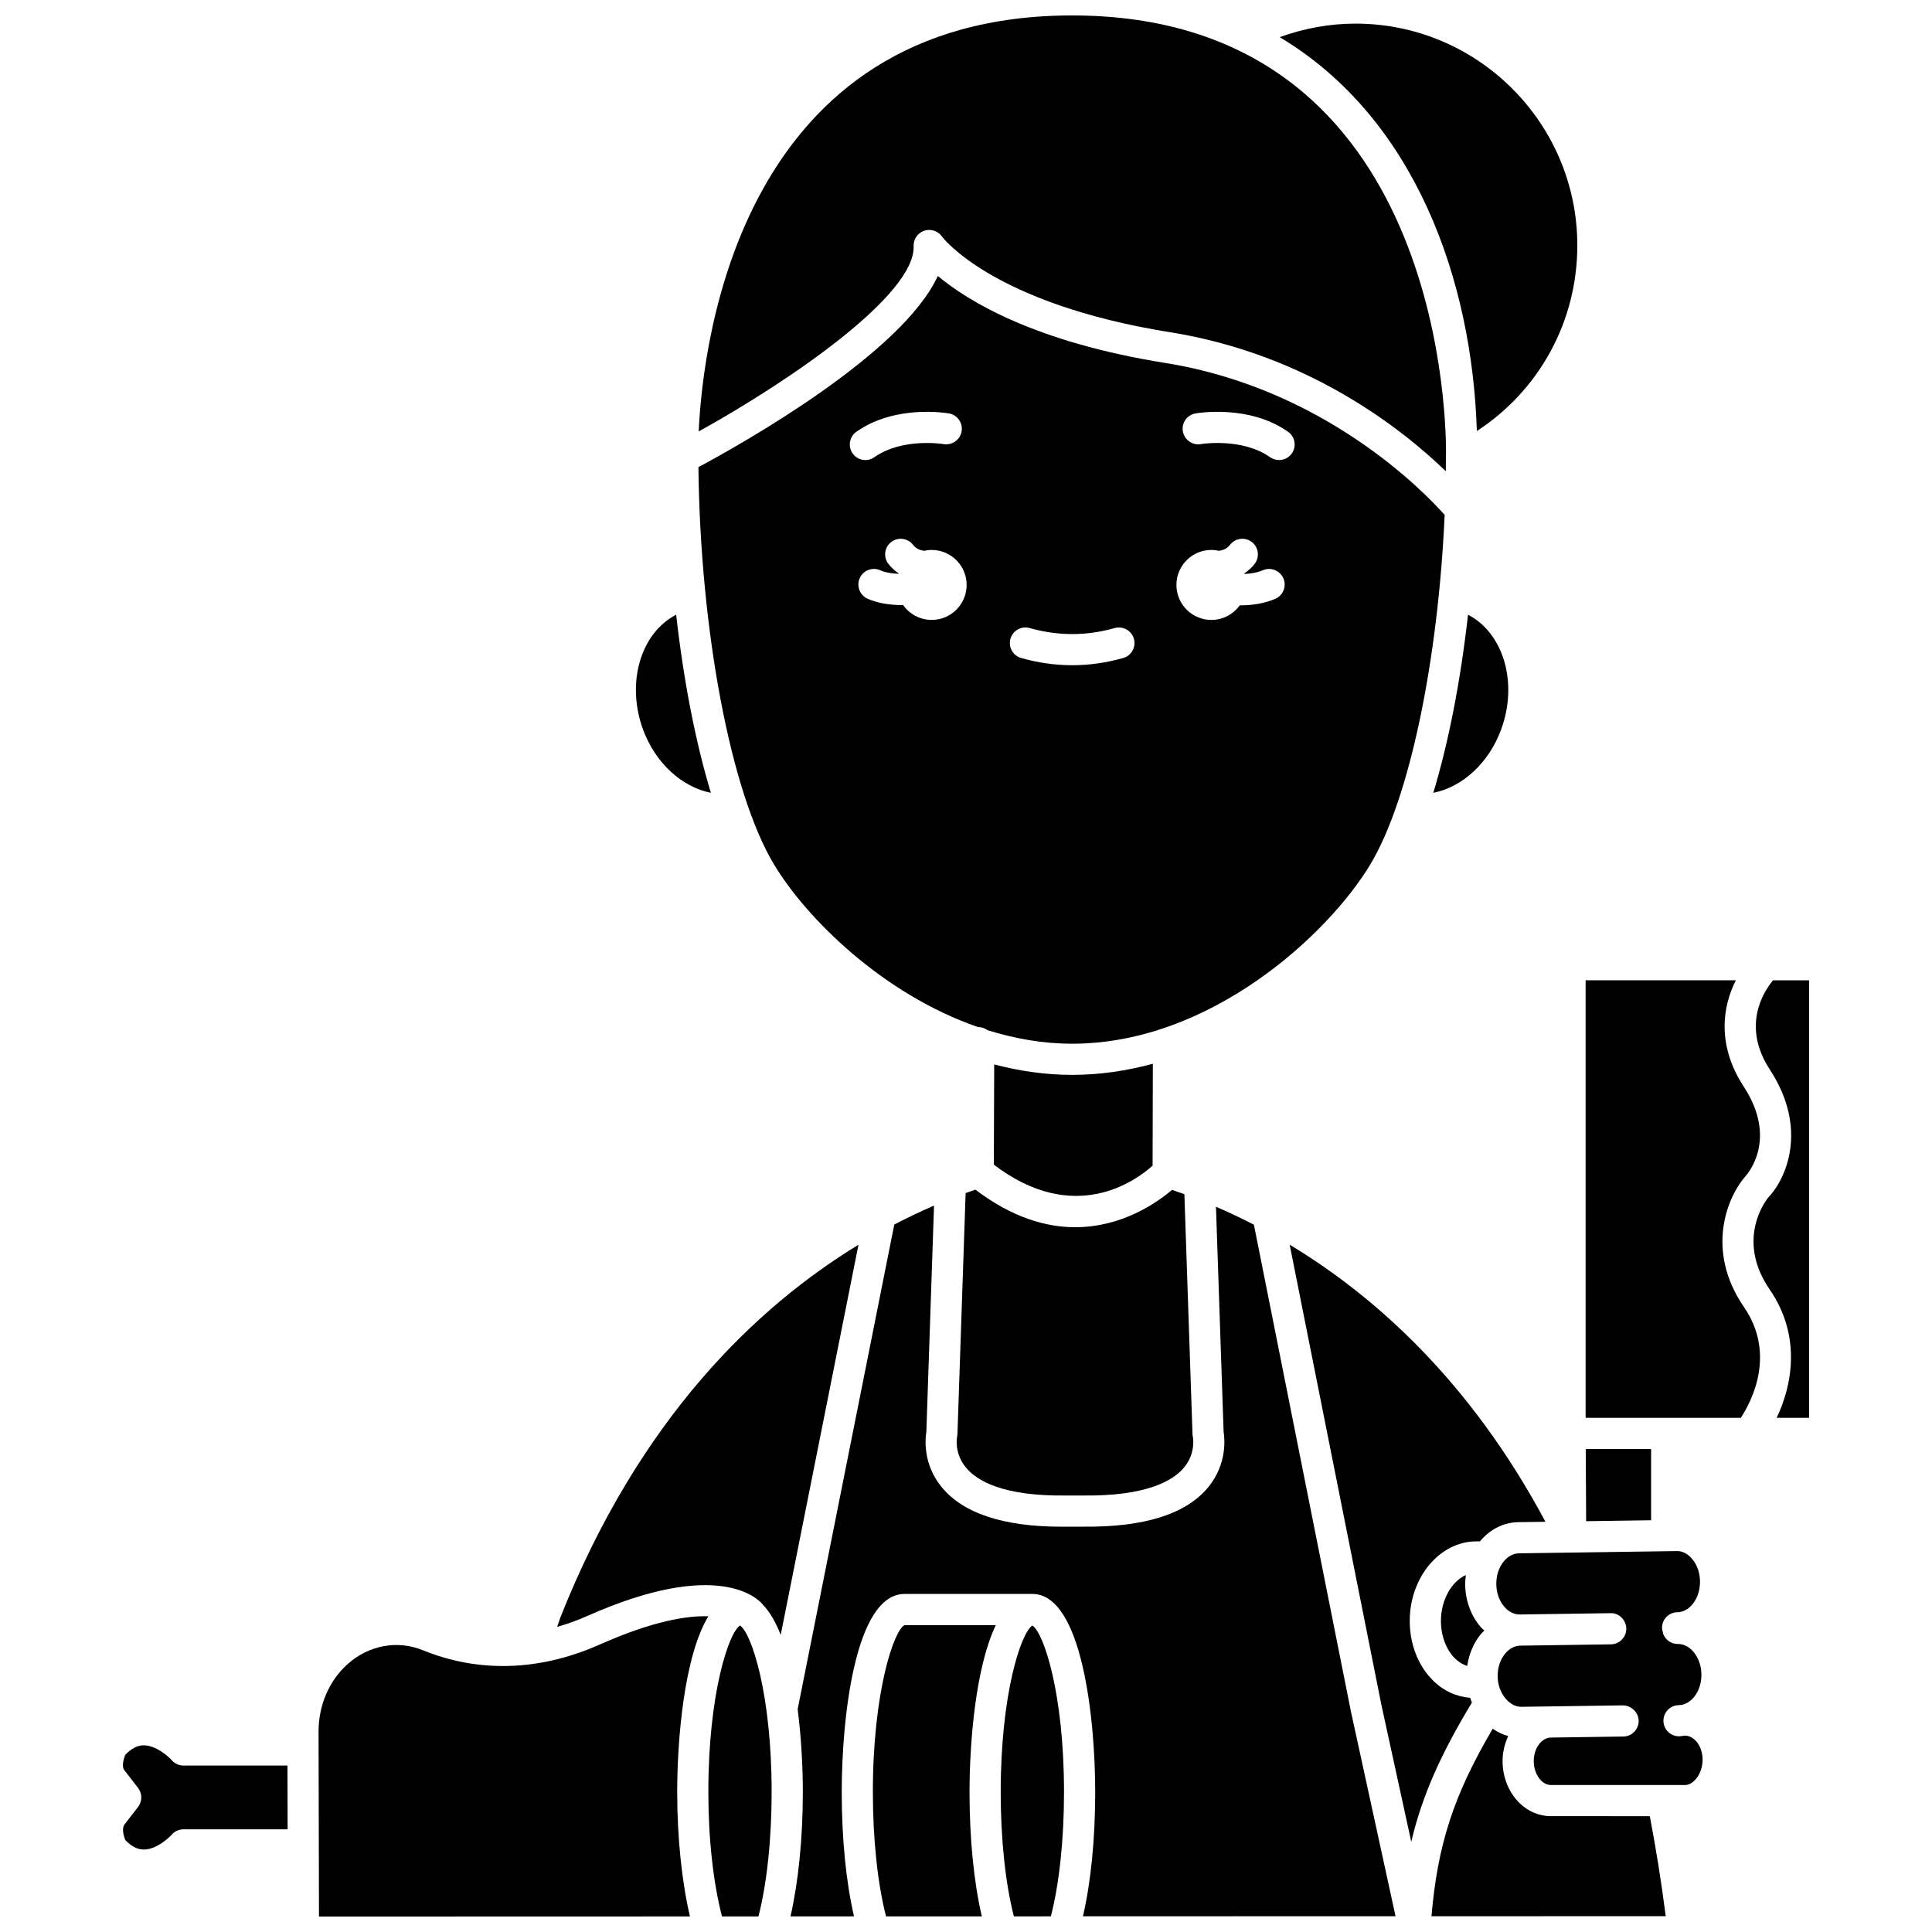
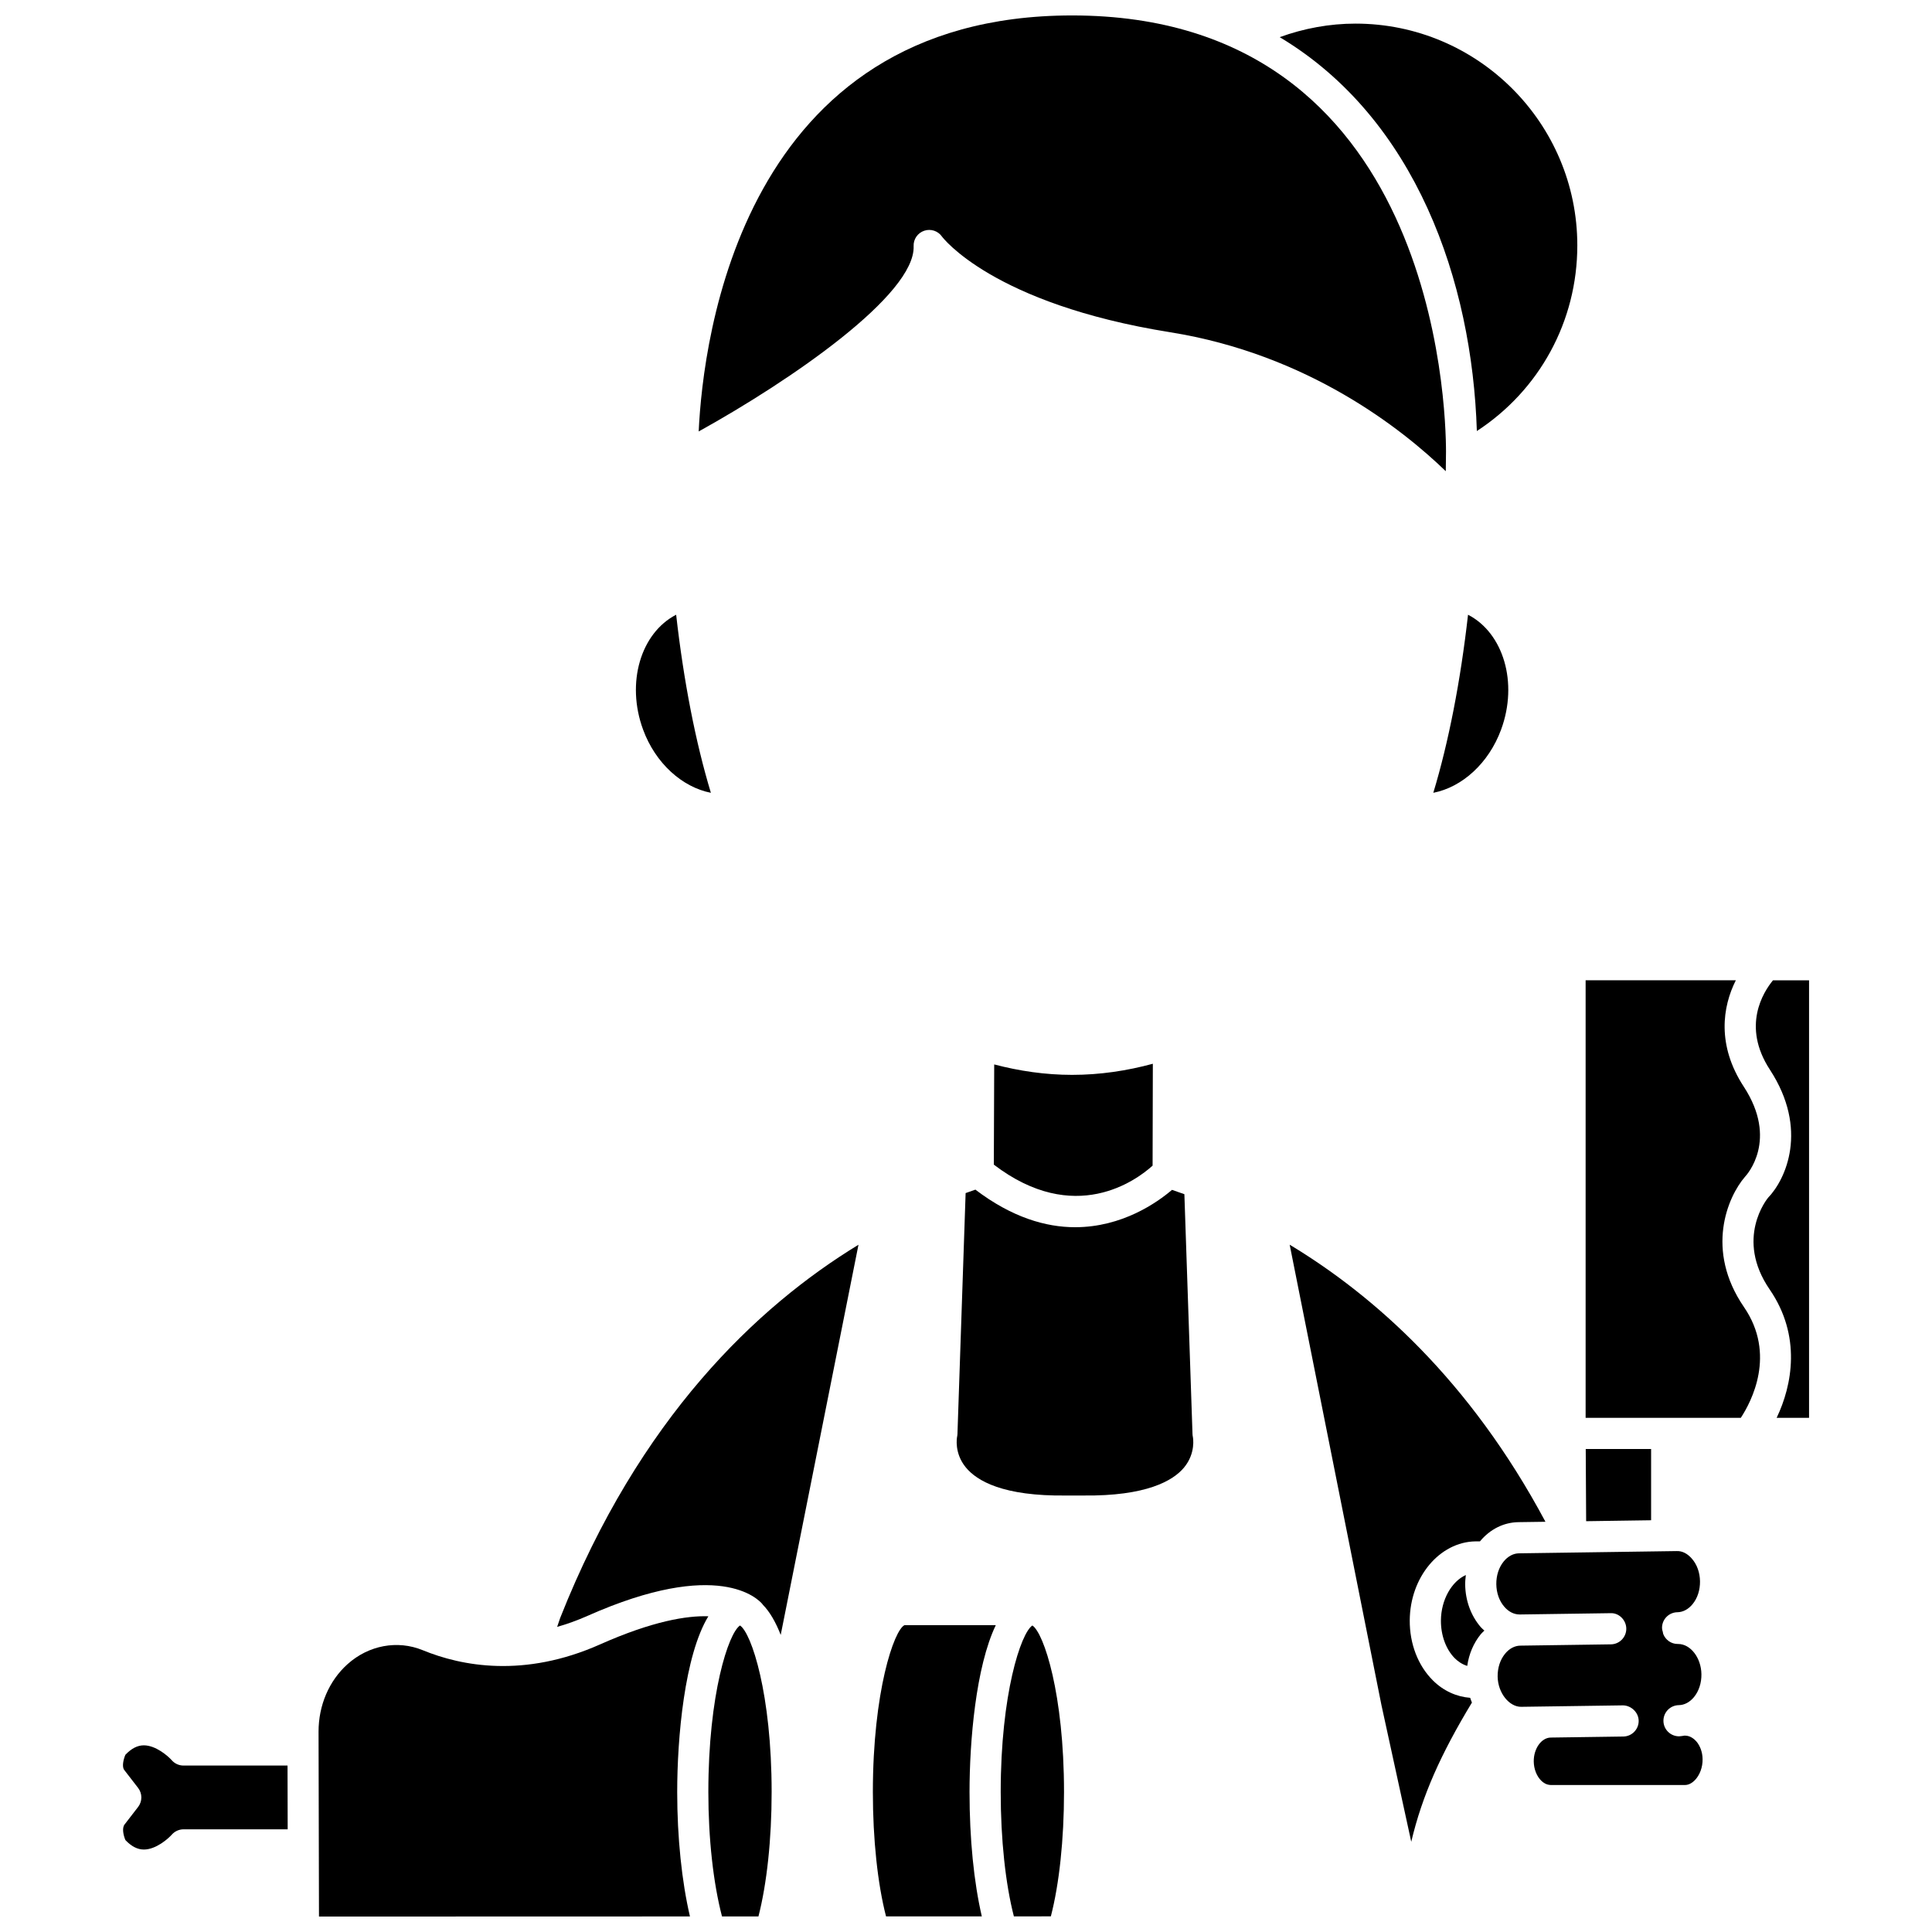
<svg xmlns="http://www.w3.org/2000/svg" width="800px" height="800px" version="1.1" viewBox="144 144 512 512">
  <defs>
    <clipPath id="g">
      <path d="m331 574h18v77.902h-18z" />
    </clipPath>
    <clipPath id="f">
      <path d="m228 572h104v79.902h-104z" />
    </clipPath>
    <clipPath id="e">
      <path d="m523 602h63v49.902h-63z" />
    </clipPath>
    <clipPath id="d">
      <path d="m329 148.09h199v120.91h-199z" />
    </clipPath>
    <clipPath id="c">
      <path d="m353 463h161v188.9h-161z" />
    </clipPath>
    <clipPath id="b">
      <path d="m409 574h17v77.902h-17z" />
    </clipPath>
    <clipPath id="a">
      <path d="m375 574h33v77.902h-33z" />
    </clipPath>
  </defs>
  <path d="m292.44 572.81-0.789 2.332c2.586-0.738 5.25-1.68 8.004-2.902 34.836-15.477 45.328-4.426 46.41-3.113 0.023 0.027 0.027 0.07 0.055 0.098 1.883 1.902 3.465 4.68 4.777 8.047l20.609-103.4c-26.824 16.359-58.062 45.871-79.066 98.938z" />
-   <path d="m192.62 611.89c-1.191 0-2.328-0.516-3.113-1.418-0.965-1.086-4.203-3.941-7.394-3.941h-0.016c-1.691 0.004-3.293 0.824-4.887 2.512-0.5 1.164-0.992 3.184-0.273 4.055l3.644 4.715c1.148 1.488 1.148 3.562 0 5.051l-3.562 4.613c-0.785 0.957-0.309 2.977 0.199 4.16 1.594 1.68 3.191 2.504 4.879 2.508h0.016c3.191 0 6.43-2.852 7.406-3.957 0.781-0.883 1.918-1.402 3.102-1.402h27.598l-0.039-16.898-27.559-0.004z" />
+   <path d="m192.62 611.89c-1.191 0-2.328-0.516-3.113-1.418-0.965-1.086-4.203-3.941-7.394-3.941c-1.691 0.004-3.293 0.824-4.887 2.512-0.5 1.164-0.992 3.184-0.273 4.055l3.644 4.715c1.148 1.488 1.148 3.562 0 5.051l-3.562 4.613c-0.785 0.957-0.309 2.977 0.199 4.16 1.594 1.68 3.191 2.504 4.879 2.508h0.016c3.191 0 6.43-2.852 7.406-3.957 0.781-0.883 1.918-1.402 3.102-1.402h27.598l-0.039-16.898-27.559-0.004z" />
  <path d="m332.39 354.1c-4.039-13.344-7.207-29.555-9.203-47.191-9.359 4.828-13.34 18-8.77 30.43 3.285 8.957 10.391 15.281 17.973 16.762z" />
  <path d="m449.45 452.91 0.066-27.004c-6.859 1.863-14.023 2.945-21.398 2.945-7.109 0-14.008-1.027-20.641-2.766l-0.102 26.555c21.391 16.324 37.766 4.16 42.074 0.27z" />
  <g clip-path="url(#g)">
    <path d="m340.11 574.77c-3.055 2.004-8.391 18.195-8.391 44.137 0 12.371 1.316 24.16 3.621 32.973l9.656-0.004c2.231-8.684 3.496-20.465 3.496-32.969 0.004-25.934-5.332-42.129-8.383-44.137z" />
  </g>
  <g clip-path="url(#f)">
    <path d="m303.01 579.79c-20.109 8.934-36.648 5.769-46.973 1.531-6.707-2.75-14.344-1.32-19.941 3.703-4.894 4.391-7.688 10.918-7.676 17.906l0.113 48.977 98.312-0.027c-2.156-9.211-3.379-20.875-3.379-32.973 0-14.426 1.934-36.211 8.258-46.578-5.641-0.184-14.711 1.234-28.715 7.461z" />
  </g>
  <path d="m535.38 258.23c16.566-10.797 26.625-29.07 26.625-49.191 0-32.414-26.375-58.781-58.785-58.781-6.867 0-13.676 1.258-20.086 3.59 36.09 21.59 51.004 64.68 52.246 104.38z" />
  <path d="m523.84 354.1c7.609-1.477 14.68-7.805 17.973-16.762 4.57-12.426 0.59-25.598-8.77-30.43-1.992 17.641-5.164 33.848-9.203 47.191z" />
-   <path d="m403.27 416.22c0.039 0 0.07-0.02 0.113-0.02h0.016c0.875 0.004 1.641 0.34 2.305 0.805 7.144 2.231 14.645 3.59 22.426 3.59 36.797 0 68.008-29.16 79.039-47.543 10.332-17.219 17.934-53.781 19.68-92.598-5.133-5.785-31.609-33.477-74.059-40.266-34.539-5.523-52.242-16.359-60.262-23.051-9.469 20.66-51.926 44.492-63.438 50.66 0.484 43.328 8.559 86.172 20.008 105.25 8.418 14.059 28.668 34.371 54.172 43.172zm57.547-162.66c0.582-0.102 14.223-2.402 24.527 4.856 1.863 1.312 2.312 3.891 0.996 5.75-0.801 1.141-2.082 1.75-3.379 1.75-0.82 0-1.648-0.242-2.375-0.754-7.457-5.246-18.242-3.492-18.348-3.473-2.199 0.387-4.379-1.117-4.769-3.363-0.387-2.238 1.105-4.367 3.348-4.766zm4.219 36.176c0.691 0 1.355 0.086 2.004 0.23 1.102-0.148 2.129-0.551 2.914-1.57 1.391-1.812 3.984-2.148 5.789-0.758 1.805 1.387 2.152 3.981 0.758 5.789-0.793 1.027-1.734 1.836-2.746 2.543 0.016 0.047 0.027 0.09 0.043 0.137 1.664-0.074 3.379-0.352 4.898-1 2.078-0.891 4.519 0.074 5.422 2.172 0.898 2.094-0.074 4.519-2.168 5.422-2.875 1.23-6.094 1.719-9.129 1.719-0.09 0-0.172-0.012-0.266-0.016-1.684 2.34-4.414 3.883-7.519 3.883-5.121 0-9.273-4.152-9.273-9.273 0-5.121 4.152-9.277 9.273-9.277zm-53.254 23.551c0.621-2.199 2.914-3.469 5.094-2.844 7.496 2.121 15.023 2.121 22.523 0 2.172-0.613 4.481 0.648 5.094 2.844 0.621 2.191-0.652 4.477-2.844 5.094-4.481 1.273-9.027 1.91-13.508 1.91-4.484 0-9.035-0.645-13.508-1.91-2.195-0.617-3.469-2.894-2.852-5.094zm-20.879-5.004c-3.137 0-5.898-1.57-7.582-3.957-0.125 0-0.242 0.02-0.367 0.02-3.117 0-6.348-0.48-9.027-1.676-2.082-0.934-3.016-3.375-2.086-5.453 0.93-2.078 3.359-3.019 5.453-2.086 1.355 0.605 3.098 0.871 4.848 0.934 0.012-0.031 0.02-0.066 0.031-0.098-1.012-0.707-1.953-1.512-2.746-2.543-1.391-1.809-1.047-4.402 0.766-5.789 1.812-1.387 4.406-1.039 5.785 0.766 0.785 1.02 1.816 1.418 2.914 1.57 0.645-0.141 1.312-0.23 2.004-0.23 5.121 0 9.273 4.152 9.273 9.273 0.004 5.117-4.141 9.27-9.266 9.27zm-19.945-49.867c10.309-7.262 23.957-4.957 24.527-4.856 2.246 0.395 3.746 2.535 3.348 4.781-0.395 2.242-2.539 3.723-4.769 3.352-0.105-0.02-10.898-1.773-18.348 3.473-0.727 0.512-1.551 0.754-2.375 0.754-1.297 0-2.578-0.605-3.379-1.75-1.316-1.863-0.871-4.441 0.996-5.754z" />
  <path d="m399.9 460.18-2.164 63.828c-0.008 0.27-0.047 0.535-0.102 0.797-0.023 0.125-0.824 4.273 2.34 8.102 2.906 3.512 9.801 7.656 26.699 7.418h4.359c16.727 0.207 23.848-3.906 26.754-7.418 3.172-3.832 2.367-7.981 2.328-8.156-0.051-0.227-0.086-0.516-0.09-0.746l-2.152-63.531c-1.121-0.41-2.223-0.793-3.281-1.148-3.898 3.328-13.184 9.898-25.68 9.898-7.742 0-16.727-2.586-26.422-9.957-0.848 0.285-1.711 0.598-2.59 0.914z" />
  <path d="m525.86 573.46c-0.027 3.941 1.355 7.688 3.699 10.02 0.75 0.746 1.867 1.574 3.273 2.004 0.449-3.137 1.676-6.059 3.602-8.418 0.289-0.355 0.629-0.625 0.941-0.945-0.316-0.312-0.668-0.574-0.965-0.922-2.598-3.019-4.059-7.012-4.121-11.246-0.012-0.867 0.074-1.715 0.176-2.555-3.723 1.66-6.566 6.5-6.606 12.062z" />
  <path d="m590.55 603.96h-0.102c-0.008 0-0.016-0.004-0.023-0.004-0.469 0.059-0.93 0.172-1.41 0.184h-0.059c-2.254 0-4.098-1.809-4.129-4.07-0.031-2.277 1.793-4.152 4.07-4.188 1.492-0.02 2.926-0.789 4.043-2.16 1.293-1.59 1.98-3.727 1.953-6.031-0.062-4.363-2.879-8.02-6.168-8.02h-0.121c-1.734 0-3.203-1.082-3.816-2.602-0.078-0.184-0.078-0.402-0.129-0.594-0.07-0.289-0.184-0.562-0.188-0.871 0-0.008 0.004-0.02 0.004-0.027 0-0.047-0.023-0.082-0.023-0.129-0.031-2.277 1.793-4.152 4.066-4.188 1.496-0.02 2.93-0.789 4.047-2.164 1.293-1.586 1.98-3.727 1.953-6.027-0.031-2.301-0.781-4.422-2.121-5.969-1.152-1.344-2.566-2.129-4.109-2.047l-41.75 0.594c-1.496 0.02-2.93 0.789-4.047 2.16-1.293 1.59-1.98 3.727-1.953 6.031 0.031 2.301 0.781 4.422 2.121 5.969 1.152 1.344 2.594 2.059 4.109 2.047l24.023-0.344c2.215-0.125 4.156 1.793 4.191 4.07 0.031 2.277-1.793 4.152-4.066 4.188l-24.023 0.344c-1.496 0.02-2.938 0.789-4.051 2.164-1.293 1.586-1.98 3.727-1.953 6.027 0.066 4.391 3.106 8.051 6.231 8.02l26.953-0.383c2.125 0.004 4.152 1.793 4.191 4.07 0.031 2.277-1.793 4.152-4.066 4.188l-19.227 0.273h-0.004c-2.492 0.031-4.559 2.945-4.508 6.356 0.027 2 0.781 3.906 2.016 5.102 0.531 0.516 1.324 1.07 2.461 1.113l35.625 0.004c1.117-0.012 2.027-0.703 2.59-1.277 1.312-1.355 2.086-3.438 2.051-5.586-0.023-1.793-0.629-3.5-1.656-4.695-0.512-0.57-1.551-1.527-2.996-1.527z" />
  <path d="m581.56 528h-17.324l0.109 19.133 17.215-0.25z" />
  <path d="m606.46 455.84c0.492-0.527 8.863-9.762-0.336-23.852-7.215-11.039-5.629-21.234-2.109-28.203h-39.809v115.95h41.129c2.801-4.273 9.438-16.812 0.84-29.344-10.367-15.109-4.348-29.211 0.285-34.555z" />
  <g clip-path="url(#e)">
-     <path d="m555 625.3c-3.012 0.012-5.938-1.172-8.281-3.445-2.816-2.734-4.461-6.711-4.519-10.914-0.039-2.484 0.535-4.801 1.488-6.867-1.469-0.406-2.844-1.066-4.106-1.941-10.367 17.668-14.57 30.582-16.227 49.691l62.078-0.02c-1.156-9.109-2.59-17.957-4.215-26.504z" />
-   </g>
+     </g>
  <path d="m613.86 403.79c-2.539 3.078-8.363 12.137-0.82 23.688 10.32 15.805 4.195 29.117-0.492 33.945-0.199 0.25-8.844 10.781 0.438 24.305 8.438 12.297 5.984 25.367 1.84 34.016h8.594v-115.95z" />
  <path d="m533.61 593.94c-3.609-0.277-7.094-1.836-9.875-4.609-3.941-3.918-6.18-9.723-6.137-15.93 0.078-11.418 7.902-20.801 17.453-20.922h1.148c2.676-3.223 6.297-5.043 10.227-5.094l7.133-0.102c-20.051-37.543-45.547-60.02-67.781-73.426l24.328 122.05 7.891 36.184c2.894-12.266 7.844-23.277 16.078-36.895-0.18-0.41-0.32-0.832-0.465-1.258z" />
  <g clip-path="url(#d)">
    <path d="m386.12 209.22c-0.074-1.832 1.074-3.492 2.816-4.074 1.734-0.586 3.656 0.051 4.703 1.555 0.102 0.148 13.355 17.809 60.438 25.34 36.629 5.859 61.625 25.773 73.07 36.832 0.023-1.727 0.059-3.449 0.059-5.172 0-11.832-2.781-115.61-99.09-115.61-87.59 0-97.82 85.809-98.957 110.25 24.508-13.574 57.469-36.281 56.961-49.129z" />
  </g>
  <g clip-path="url(#c)">
-     <path d="m476.3 468.56c-3.488-1.801-6.856-3.383-10.055-4.762l2.023 59.633c0.301 1.855 0.945 8.461-3.945 14.539-5.856 7.269-17.055 10.797-33.344 10.613h-4.246c-0.48 0.004-0.953 0.008-1.43 0.008-15.445 0-26.18-3.57-31.863-10.629-4.894-6.078-4.25-12.684-3.945-14.539l2.031-59.926c-3.356 1.449-6.883 3.113-10.531 5.019l-25.602 128.43c0.973 7.676 1.367 15.539 1.367 21.949 0 12.207-1.18 23.859-3.269 32.965l16.832-0.004c-2.102-9.062-3.254-20.508-3.254-32.961 0-19.496 3.508-52.484 16.648-52.484h33.875c13.141 0 16.648 32.992 16.648 52.484 0 12.469-1.148 23.91-3.246 32.945l82.84-0.023-11.82-54.23z" />
-   </g>
+     </g>
  <g clip-path="url(#b)">
    <path d="m417.59 574.77c-3.055 2.004-8.391 18.195-8.391 44.141 0 12.547 1.266 24.332 3.492 32.949l9.797-0.004c2.223-8.578 3.488-20.359 3.488-32.949 0.004-25.941-5.328-42.133-8.387-44.137z" />
  </g>
  <g clip-path="url(#a)">
    <path d="m383.71 574.68c-2.777 1.266-8.391 17.621-8.391 44.227 0 12.559 1.266 24.344 3.492 32.961l25.379-0.008c-2.102-9.066-3.254-20.512-3.254-32.953 0-13.398 1.656-33.172 6.961-44.227z" />
  </g>
</svg>